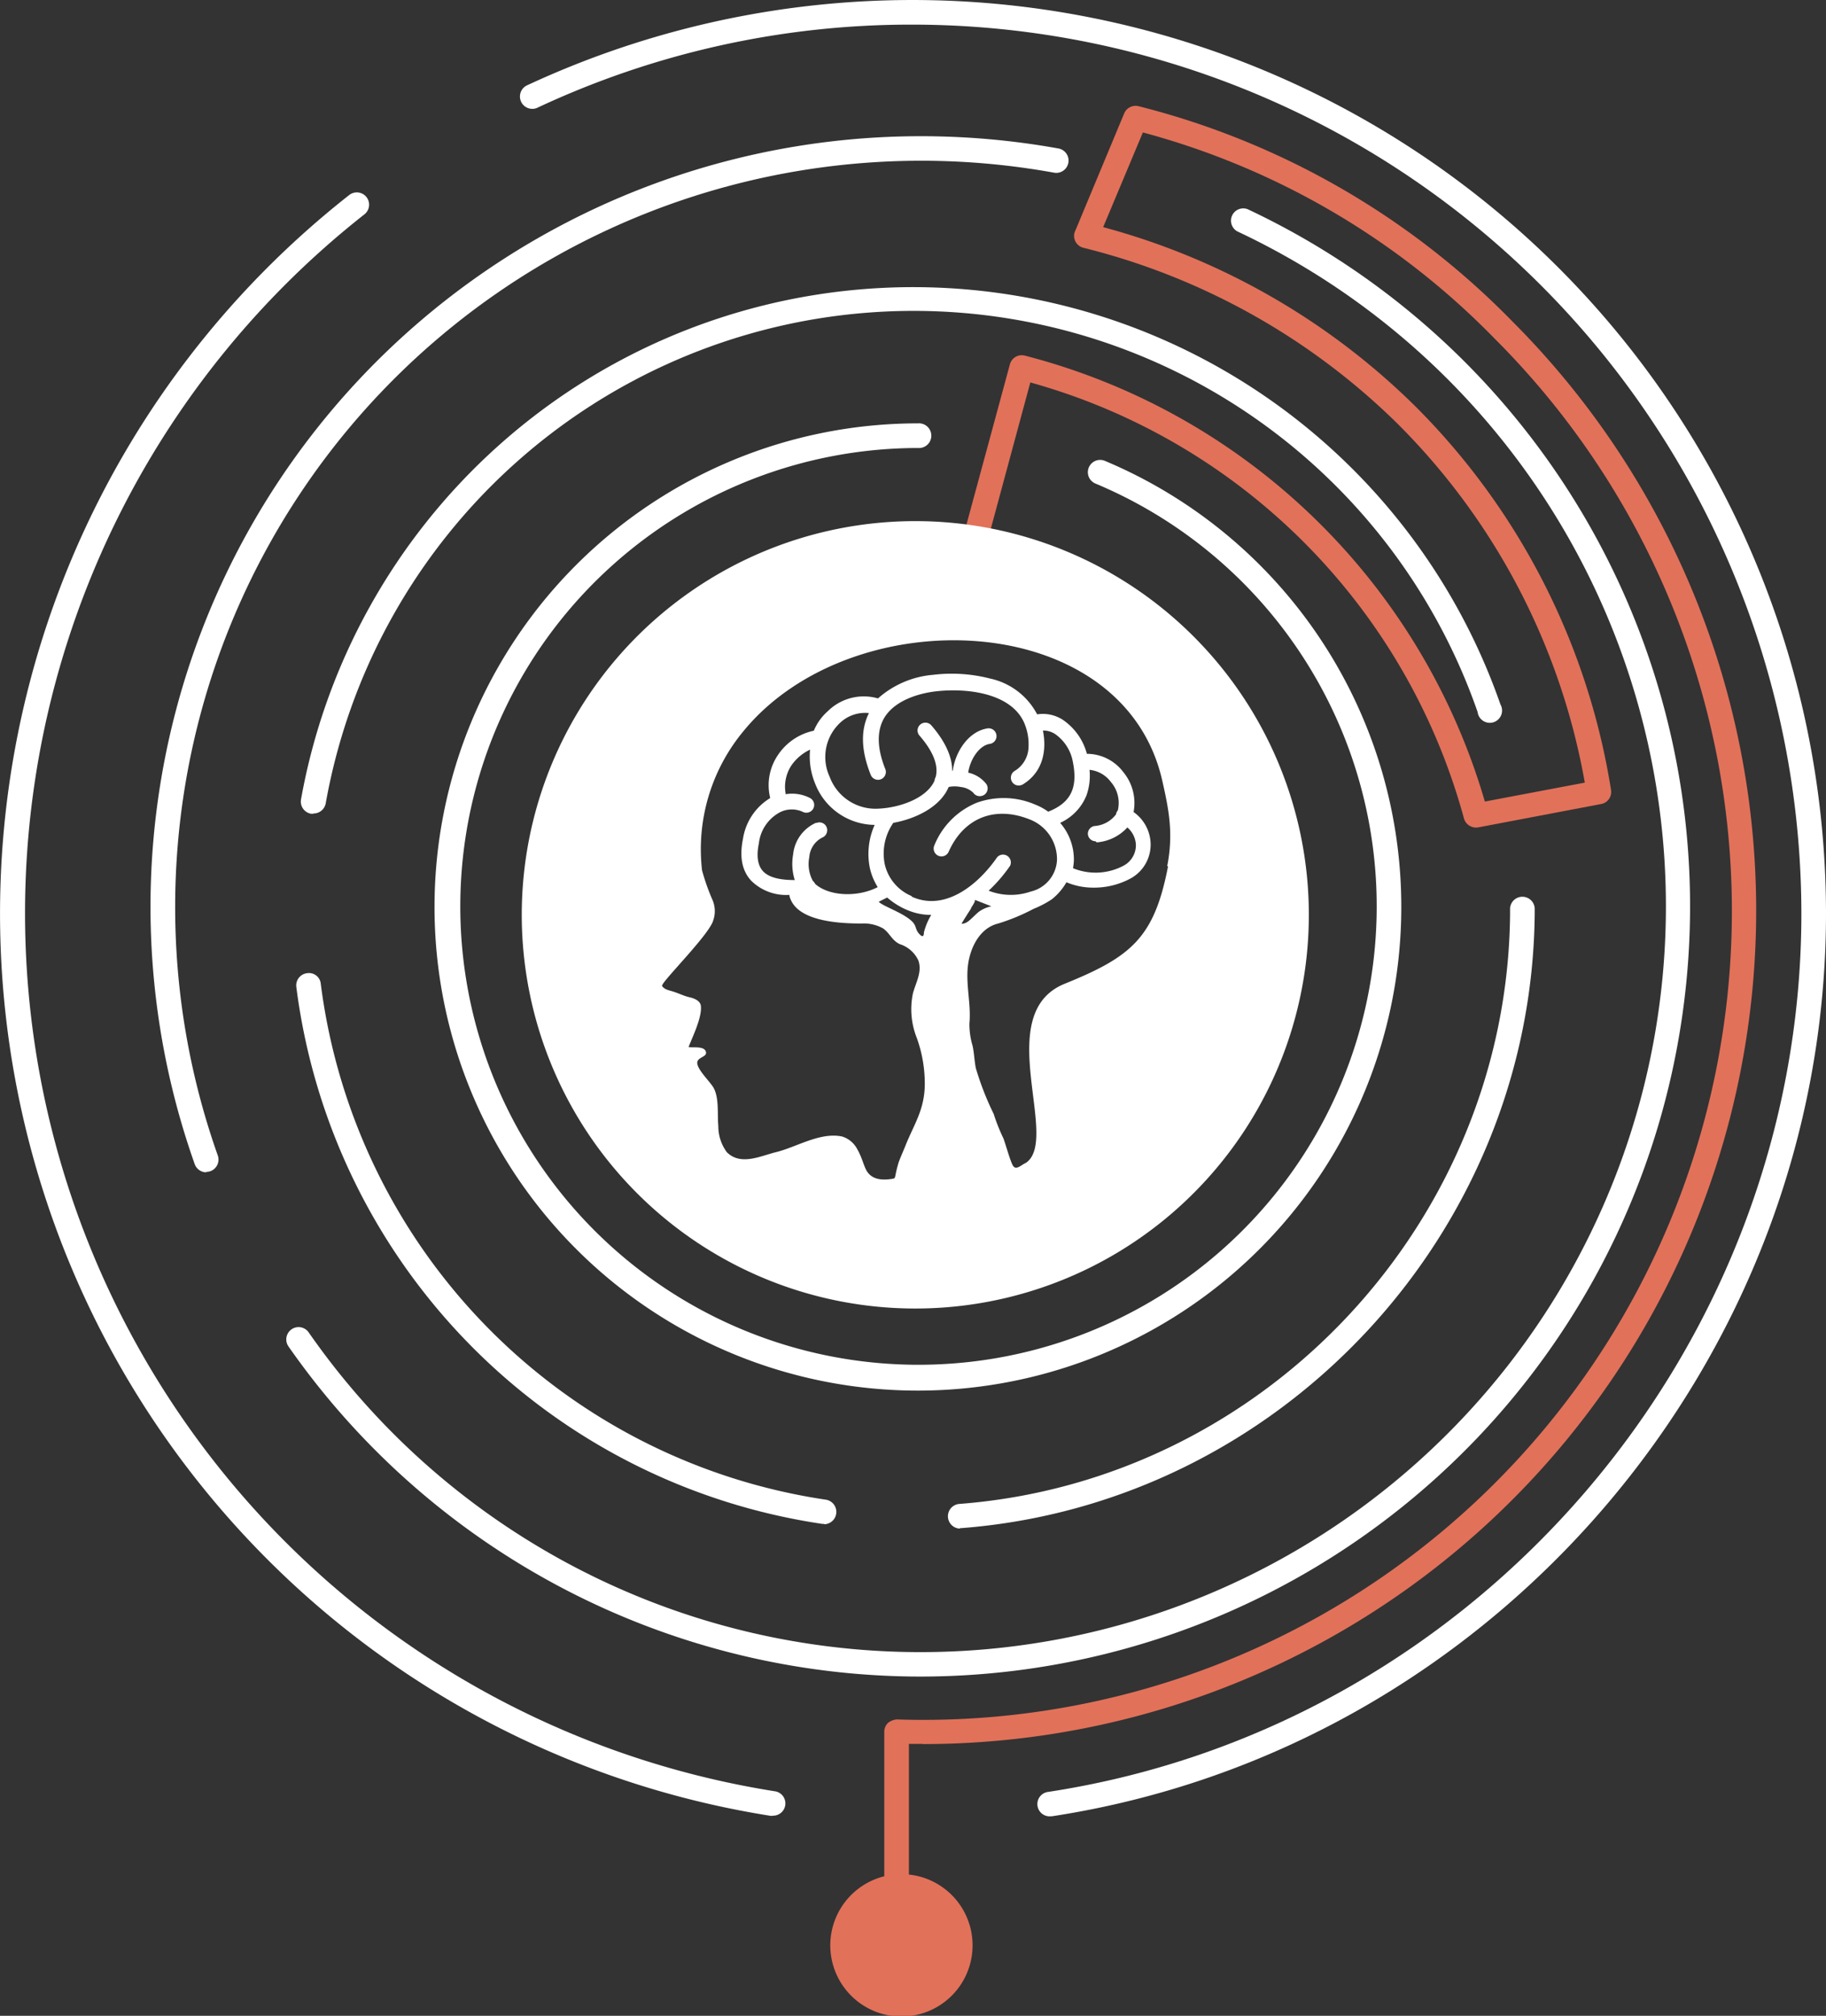
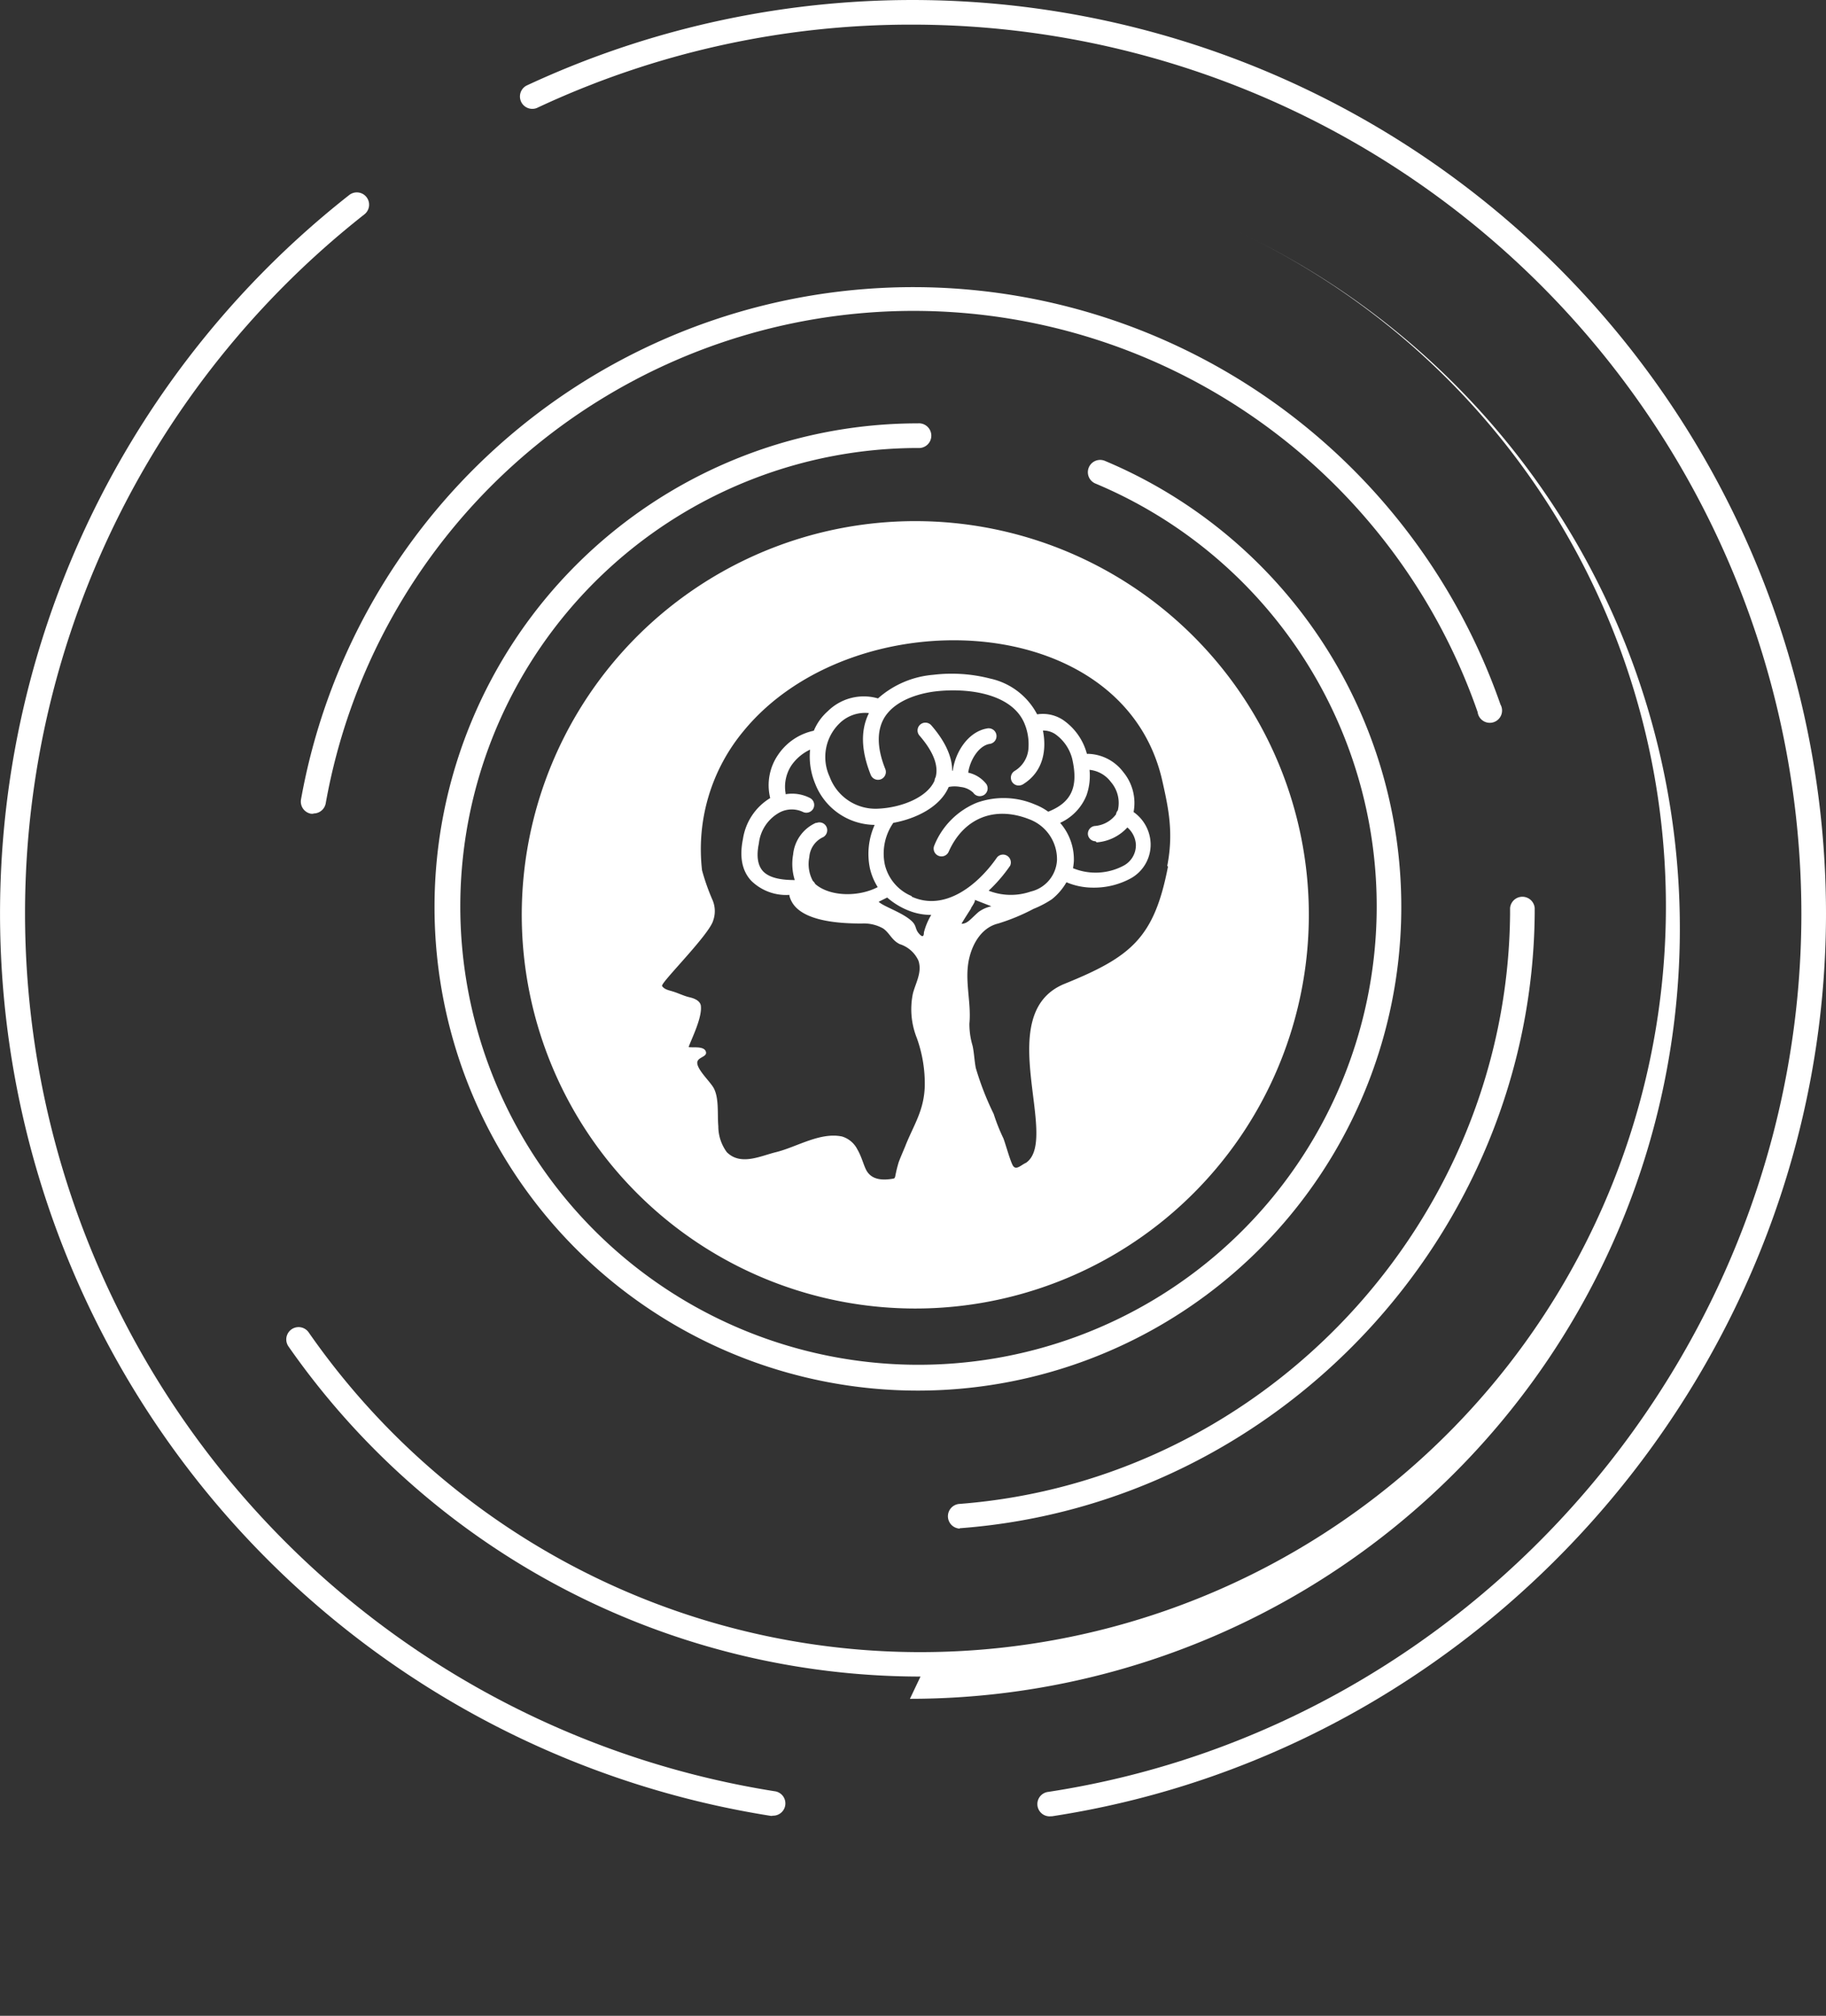
<svg xmlns="http://www.w3.org/2000/svg" id="Слой_1" data-name="Слой 1" viewBox="0 0 214.32 236.5">
  <rect x="0" y="0" width="214.32" height="236.5" fill="#333333" stroke="none" />
  <defs>
    <style>.cls-1{fill:#e2715a;}.cls-1,.cls-3{fill-rule:evenodd;}.cls-2,.cls-3{fill:#fff;}</style>
  </defs>
-   <path class="cls-1" d="M259.87,507.08a97.79,97.79,0,0,0,69.19-166.93,93.15,93.15,0,0,0-43.85-25.23,1.45,1.45,0,0,0-1.69.84l-5.69,13.65a2.39,2.39,0,0,0-.15.37,1.44,1.44,0,0,0,1.05,1.75,80,80,0,0,1,36.85,20.62,78.79,78.79,0,0,1,22,42.13l-11.73,2.22a76,76,0,0,0-54-52.32,1.44,1.44,0,0,0-1.74,1l-6.4,23.6a1.45,1.45,0,1,0,2.79.76l6-22.21a73,73,0,0,1,50.91,51.2,1.48,1.48,0,0,0,1.67,1l14.42-2.74a1.44,1.44,0,0,0,1.16-1.64,81.65,81.65,0,0,0-23.05-45.1,82.61,82.61,0,0,0-36.56-20.94L285.71,318A90.29,90.29,0,0,1,327,342.19a94.9,94.9,0,0,1-70.2,162,2,2,0,0,0-1,.4,1.47,1.47,0,0,0-.44,1v17a8.35,8.35,0,1,0,2.89-.2V507.06l1.65,0" transform="translate(-151.57 -302.46)" />
  <path class="cls-2" d="M259.31,465.61a56.74,56.74,0,0,1,0-113.48,1.45,1.45,0,1,1,0,2.89,53.78,53.78,0,1,0,20.83,4.17,1.44,1.44,0,1,1,1.11-2.66,56.75,56.75,0,0,1-21.94,109.08" transform="translate(-151.57 -302.46)" />
-   <path class="cls-2" d="M248.31,481.25l-.21,0a73,73,0,0,1-61.75-63,1.44,1.44,0,0,1,1.25-1.61,1.39,1.39,0,0,1,1.62,1.25,70.15,70.15,0,0,0,59.3,60.52,1.45,1.45,0,0,1-.21,2.88" transform="translate(-151.57 -302.46)" />
  <path class="cls-2" d="M264.22,481.8a1.45,1.45,0,0,1-.1-2.89c35.95-2.73,64.37-33.14,64.69-69.23V409a1.45,1.45,0,0,1,2.89,0v.65c-.33,37.59-29.93,69.26-67.37,72.1h-.11" transform="translate(-151.57 -302.46)" />
  <path class="cls-2" d="M188.33,397.93l-.26,0a1.45,1.45,0,0,1-1.17-1.68,73,73,0,0,1,140.78-11.14A1.44,1.44,0,1,1,325,386a70.09,70.09,0,0,0-135.2,10.71,1.45,1.45,0,0,1-1.42,1.19" transform="translate(-151.57 -302.46)" />
-   <path class="cls-2" d="M175.77,440a1.45,1.45,0,0,1-1.36-1A90.41,90.41,0,0,1,259.6,318.44a91.13,91.13,0,0,1,16.2,1.44,1.44,1.44,0,1,1-.51,2.84A87.56,87.56,0,0,0,172.13,408.8a87.21,87.21,0,0,0,5,29.22,1.45,1.45,0,0,1-.87,1.85,1.73,1.73,0,0,1-.49.08" transform="translate(-151.57 -302.46)" />
-   <path class="cls-2" d="M259.61,499.16a90.51,90.51,0,0,1-74.18-38.73,1.44,1.44,0,1,1,2.37-1.65,87.49,87.49,0,1,0,109-129.17A1.44,1.44,0,0,1,298,327a90.37,90.37,0,0,1-38.43,172.16" transform="translate(-151.57 -302.46)" />
+   <path class="cls-2" d="M259.61,499.16a90.51,90.51,0,0,1-74.18-38.73,1.44,1.44,0,1,1,2.37-1.65,87.49,87.49,0,1,0,109-129.17a90.37,90.37,0,0,1-38.43,172.16" transform="translate(-151.57 -302.46)" />
  <path class="cls-2" d="M242.23,515.5a.86.86,0,0,1-.22,0,107.18,107.18,0,0,1-49.45-190.16,1.44,1.44,0,1,1,1.78,2.27,104.3,104.3,0,0,0,48.12,185,1.44,1.44,0,0,1-.23,2.87" transform="translate(-151.57 -302.46)" />
  <path class="cls-2" d="M274.83,515.56a1.44,1.44,0,0,1-.22-2.87C325,505,363,460.68,363,409.62A104.39,104.39,0,0,0,258.73,305.35a103.32,103.32,0,0,0-44.15,9.78,1.45,1.45,0,0,1-1.23-2.62,107.22,107.22,0,0,1,152.54,97.11c0,52.47-39.05,98-90.84,105.93h-.22" transform="translate(-151.57 -302.46)" />
  <path class="cls-3" d="M259,363.6a46.19,46.19,0,1,0,46.19,46.18A46.19,46.19,0,0,0,259,363.6m-.41,44a5.34,5.34,0,0,1-3.17-3.72,6.31,6.31,0,0,1,1-4.88c2.68-.49,5.5-1.87,6.5-4.21a3.54,3.54,0,0,1,1.39,0,2.53,2.53,0,0,1,1.49.67.92.92,0,0,0,.77.41,1,1,0,0,0,.51-.15.92.92,0,0,0,.26-1.27,3.69,3.69,0,0,0-2.13-1.34c.21-1.49,1.24-3.15,2.5-3.37a.92.92,0,1,0-.31-1.81c-2.17.38-3.71,2.73-4,4.95h-.07c0-1.39-.59-3.18-2.45-5.32a.92.92,0,0,0-1.3-.09.91.91,0,0,0-.09,1.29c1.62,1.87,2.26,3.51,1.9,4.87a1,1,0,0,0-.13.41h0c-.86,2-3.93,3.16-6.52,3.29a5.74,5.74,0,0,1-5.79-3.73,5.5,5.5,0,0,1,1.11-6.23,4.29,4.29,0,0,1,3.5-1.25c-1,2-.93,4.4.21,7.25a.92.92,0,1,0,1.71-.68c-1-2.49-1-4.51-.13-6,1.46-2.43,5-3,6.07-3.12,3.82-.43,8.82.27,10.34,3.65a6.35,6.35,0,0,1,.53,2.9,3.36,3.36,0,0,1-1.63,2.79.93.93,0,0,0-.31,1.27.91.91,0,0,0,.78.44,1,1,0,0,0,.49-.13c2.55-1.56,2.77-4.28,2.36-6.32a2.54,2.54,0,0,1,1.43.41,5.1,5.1,0,0,1,2,2.88c.76,3.31-.06,5.14-2.81,6.23a6.76,6.76,0,0,0-1.52-.83,9.34,9.34,0,0,0-6.84-.23,9.09,9.09,0,0,0-5,5,.92.92,0,1,0,1.68.75c1.76-3.95,5.39-5.41,9.46-3.8a5,5,0,0,1,3.25,4.8,4,4,0,0,1-3.08,3.68,7.16,7.16,0,0,1-4.94-.1,17.91,17.91,0,0,0,2.52-2.93.92.92,0,0,0-1.52-1c-2.34,3.38-6.22,6.38-10.05,4.62m2.31,2.15a7.65,7.65,0,0,0-.86,2.06c0,.55-.23.57-.64.06s-.21-.88-.84-1.44c-1.12-1-3.23-1.65-3.83-2.22l1-.5a8.6,8.6,0,0,0,2.89,1.67,7,7,0,0,0,2.26.37M247.33,399a4.55,4.55,0,0,0-2.67,3.71,6.36,6.36,0,0,0,.19,3c-1.22,0-2.83-.13-3.69-1-.66-.69-.83-1.8-.52-3.3a4.73,4.73,0,0,1,2.49-3.66,3.08,3.08,0,0,1,2.64-.05.93.93,0,0,0,1.25-.36.92.92,0,0,0-.37-1.25,4.57,4.57,0,0,0-2.87-.45l0-.09a4.55,4.55,0,0,1,.7-3.32,5.53,5.53,0,0,1,2.17-1.82,8.31,8.31,0,0,0,.58,3.95,7.58,7.58,0,0,0,7,4.88,8.3,8.3,0,0,0-.56,5.08,7.14,7.14,0,0,0,.92,2.22c-2.3,1.19-5.59,1.1-7.28-.32l-.07-.07a.93.93,0,0,0-.26-.33,4.15,4.15,0,0,1-.42-2.8,2.8,2.8,0,0,1,1.51-2.29.93.93,0,0,0,.53-1.2.91.91,0,0,0-1.19-.52m32.86,2.27h.14a5.43,5.43,0,0,0,3.48-1.74,2.86,2.86,0,0,1,1,2,2.72,2.72,0,0,1-1.38,2.45,7,7,0,0,1-6,.33,7.42,7.42,0,0,0,.1-.84A6.53,6.53,0,0,0,276,399a6,6,0,0,0,3.09-3.22,6.92,6.92,0,0,0,.36-3,3.57,3.57,0,0,1,2.51,1.43,3.75,3.75,0,0,1,.81,3.33.57.57,0,0,0-.12.18.71.71,0,0,0-.09.28,3.43,3.43,0,0,1-2.52,1.37.92.92,0,0,0-.78,1,.91.91,0,0,0,.9.79m-14.64,7.87c.31-.49.54-.84.46-1l1.95.76a3.87,3.87,0,0,0-1.51.67c-.92.8-1.28,1.38-2,1.38.29-.5.77-1.24,1.14-1.82m23.1-4.9c-1.62,8.37-4.31,10.59-12.13,13.76-8.62,3.5-.49,18.18-4.53,21-.6.26-1.22,1-1.59.25s-.94-2.9-1.12-3.22a22,22,0,0,1-1.09-2.76,34,34,0,0,1-2.1-5.39c-.17-.87-.19-1.76-.38-2.62a8.84,8.84,0,0,1-.37-2.6c.22-2.27-.46-4.6-.16-6.89.27-2.05,1.39-4.32,3.54-4.84a23.75,23.75,0,0,0,4.15-1.72,11.76,11.76,0,0,0,2.14-1.12,7,7,0,0,0,1.72-2,8,8,0,0,0,3.13.63,9,9,0,0,0,4.46-1.11,4.53,4.53,0,0,0,2.29-4.09,4.71,4.71,0,0,0-2-3.67,5.69,5.69,0,0,0-1.21-4.69,5.35,5.35,0,0,0-4.27-2.14,7,7,0,0,0-2.84-4,4.32,4.32,0,0,0-3-.63,8.17,8.17,0,0,0-5.52-4.2,18.07,18.07,0,0,0-6.67-.44,11.14,11.14,0,0,0-6.49,2.77,6,6,0,0,0-5.89,1.5,6.23,6.23,0,0,0-1.64,2.29,6.73,6.73,0,0,0-4.17,2.79,6.29,6.29,0,0,0-.95,5.11,6.8,6.8,0,0,0-3.2,4.81c-.43,2.11-.1,3.77,1,4.92a5.85,5.85,0,0,0,4.47,1.63c-.06.05.07.45.24.77,1.27,2.41,5.89,2.59,8.24,2.59a4.59,4.59,0,0,1,2.52.59c.77.55,1,1.38,1.94,1.83a3.6,3.6,0,0,1,2.19,1.94c.46,1.38-.35,2.63-.66,3.89a9.09,9.09,0,0,0,.46,5.16,15.78,15.78,0,0,1,.94,5.69c-.09,2.81-1.23,4.42-2.23,6.87,0,.05-.74,1.73-.85,2.1-.56,1.89-.23,1.8-.78,1.89-1.17.18-2.28.08-2.9-.85-.38-.57-.6-1.67-1.14-2.59a3,3,0,0,0-1.8-1.53c-2.59-.55-5.35,1.25-7.78,1.84-1.8.44-4.12,1.62-5.75,0a5.11,5.11,0,0,1-1-3.05c-.13-1.41.11-3.28-.55-4.49-.44-.8-2.22-2.4-1.88-3.16.22-.49,1.21-.53.95-1.15s-1.5-.39-2-.48c.16-.61,1.54-3.25,1.44-4.72,0-.7-.77-1-1.35-1.13s-1.2-.43-1.8-.63-1.09-.24-1.41-.68c0,0,0,0,0-.06.07-.57,5.55-6,6-7.64a3.31,3.31,0,0,0-.09-2.42,25.31,25.31,0,0,1-1.22-3.46,21.67,21.67,0,0,1,4.87-16.34c12.75-15.55,44.56-14.46,49.15,5.83.74,3.29,1.34,6.12.58,10" transform="translate(-151.57 -302.46)" />
</svg>